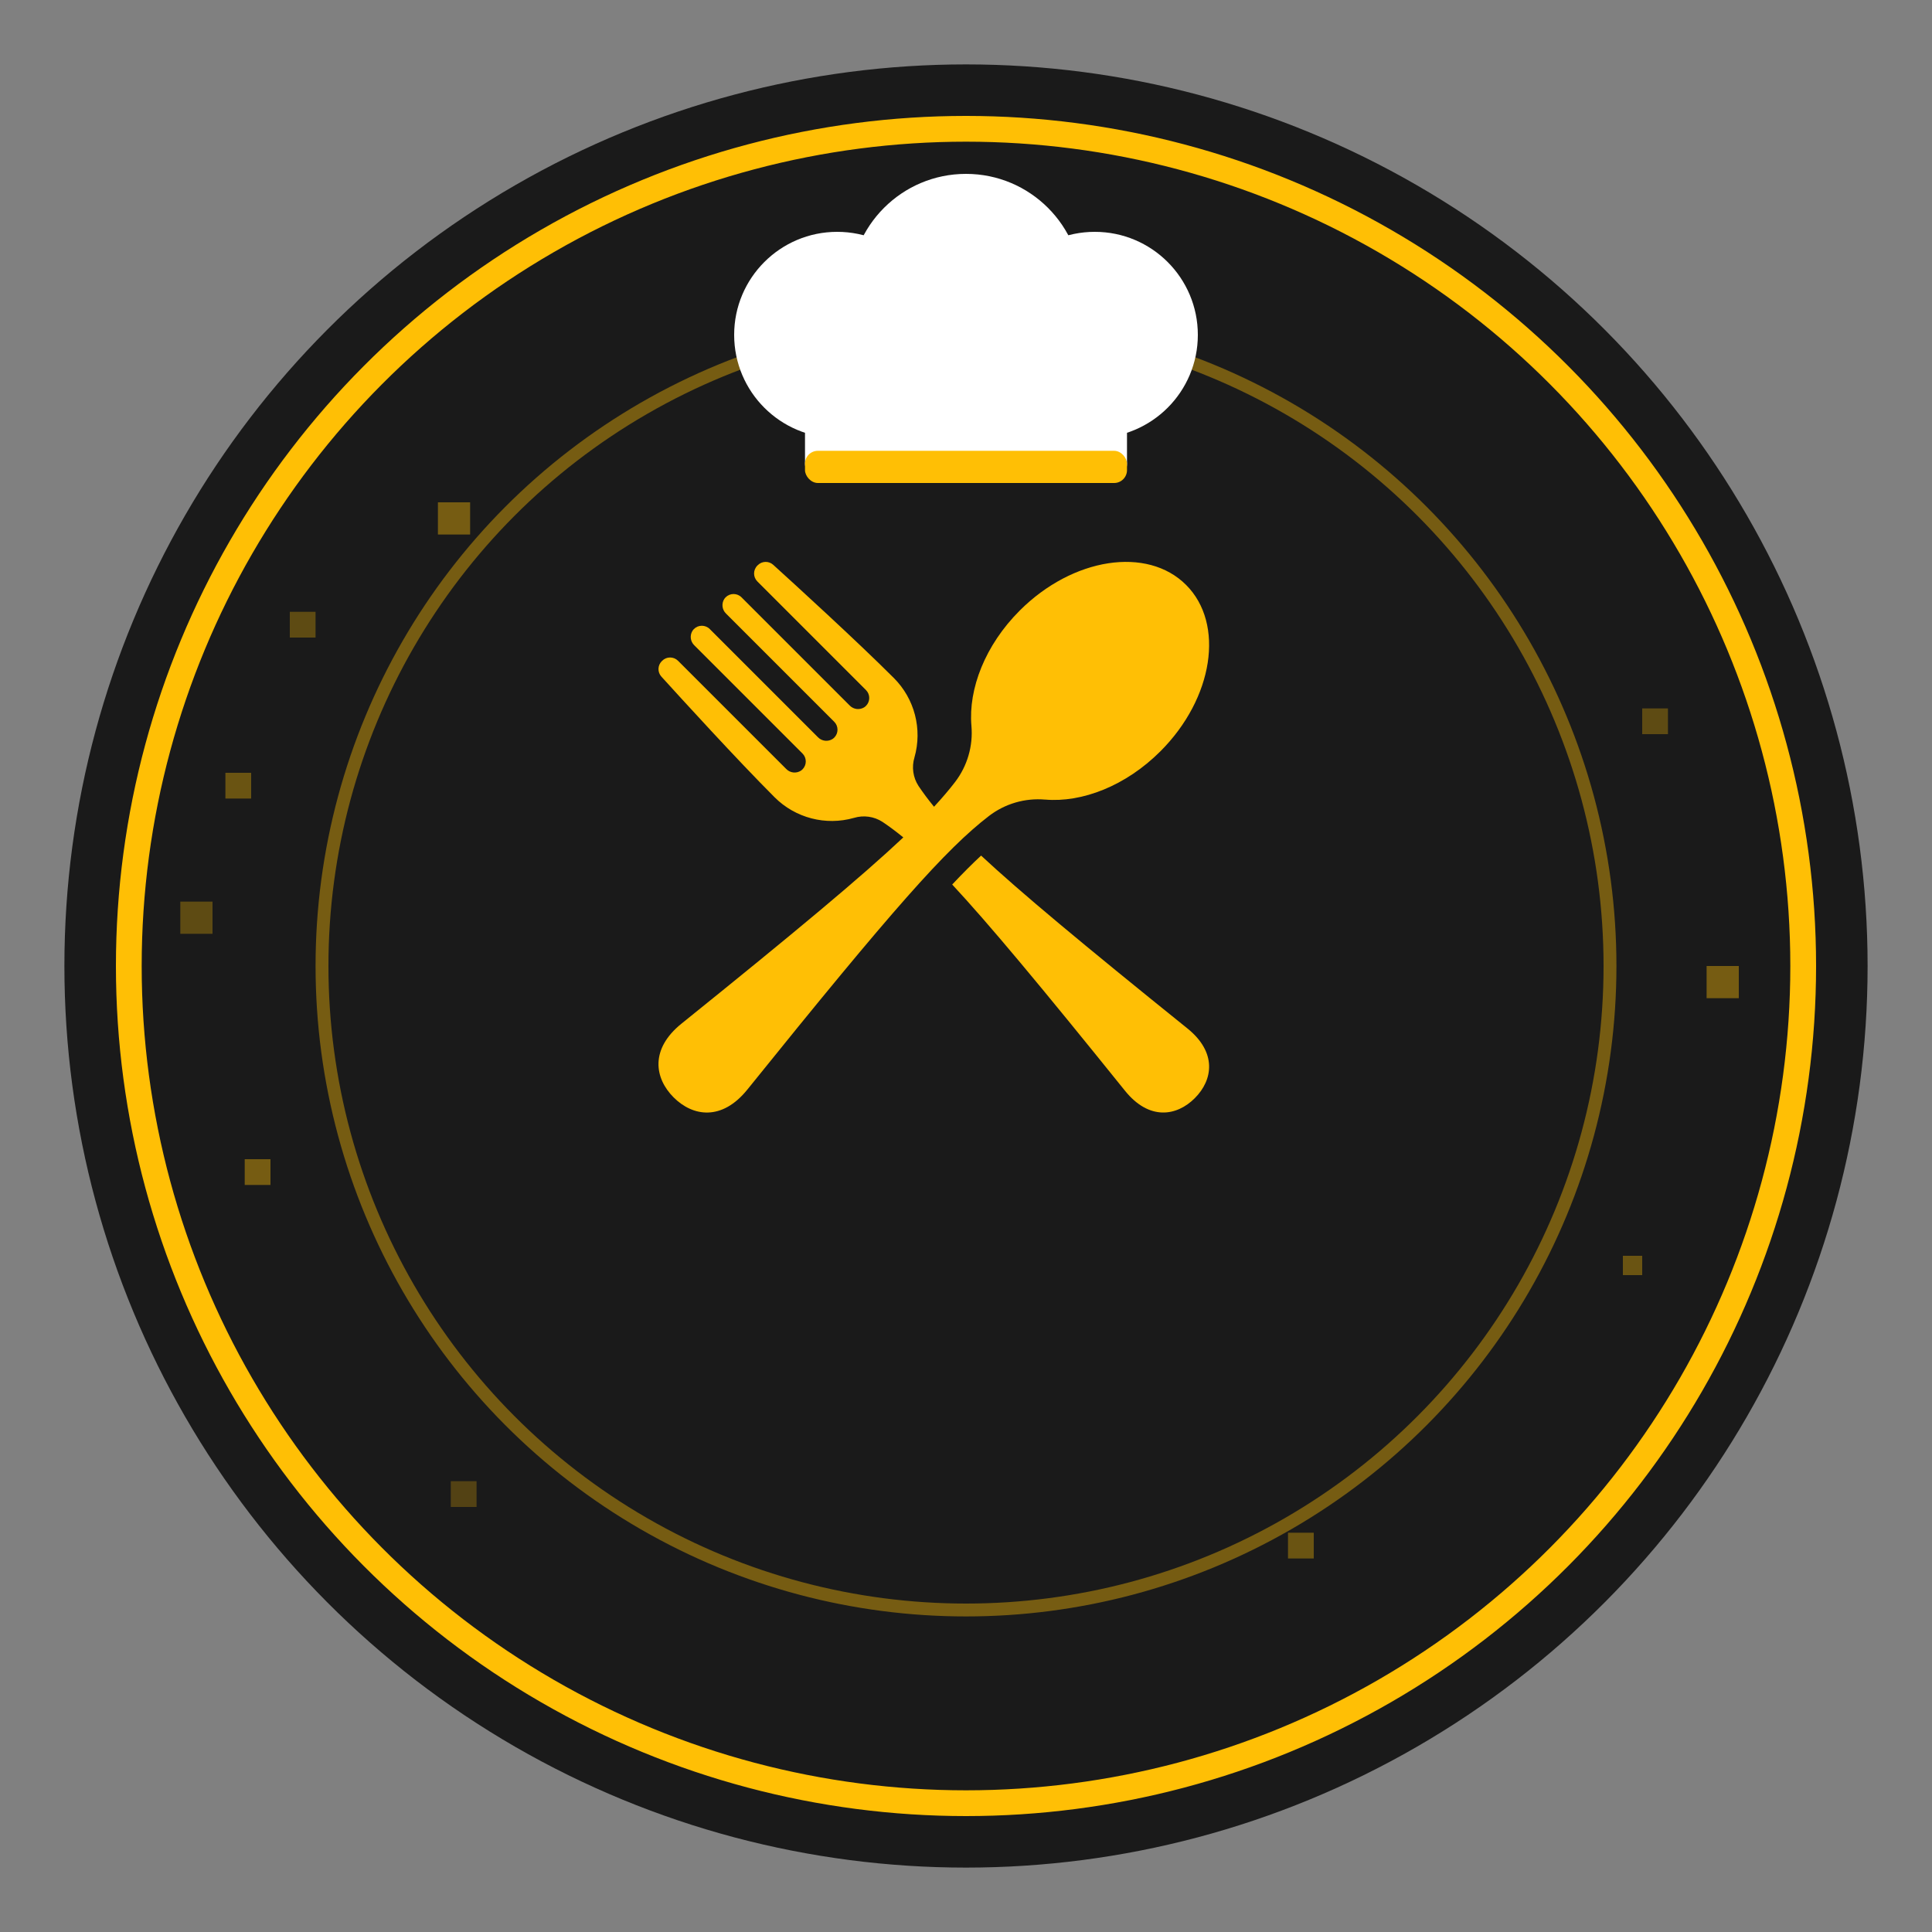
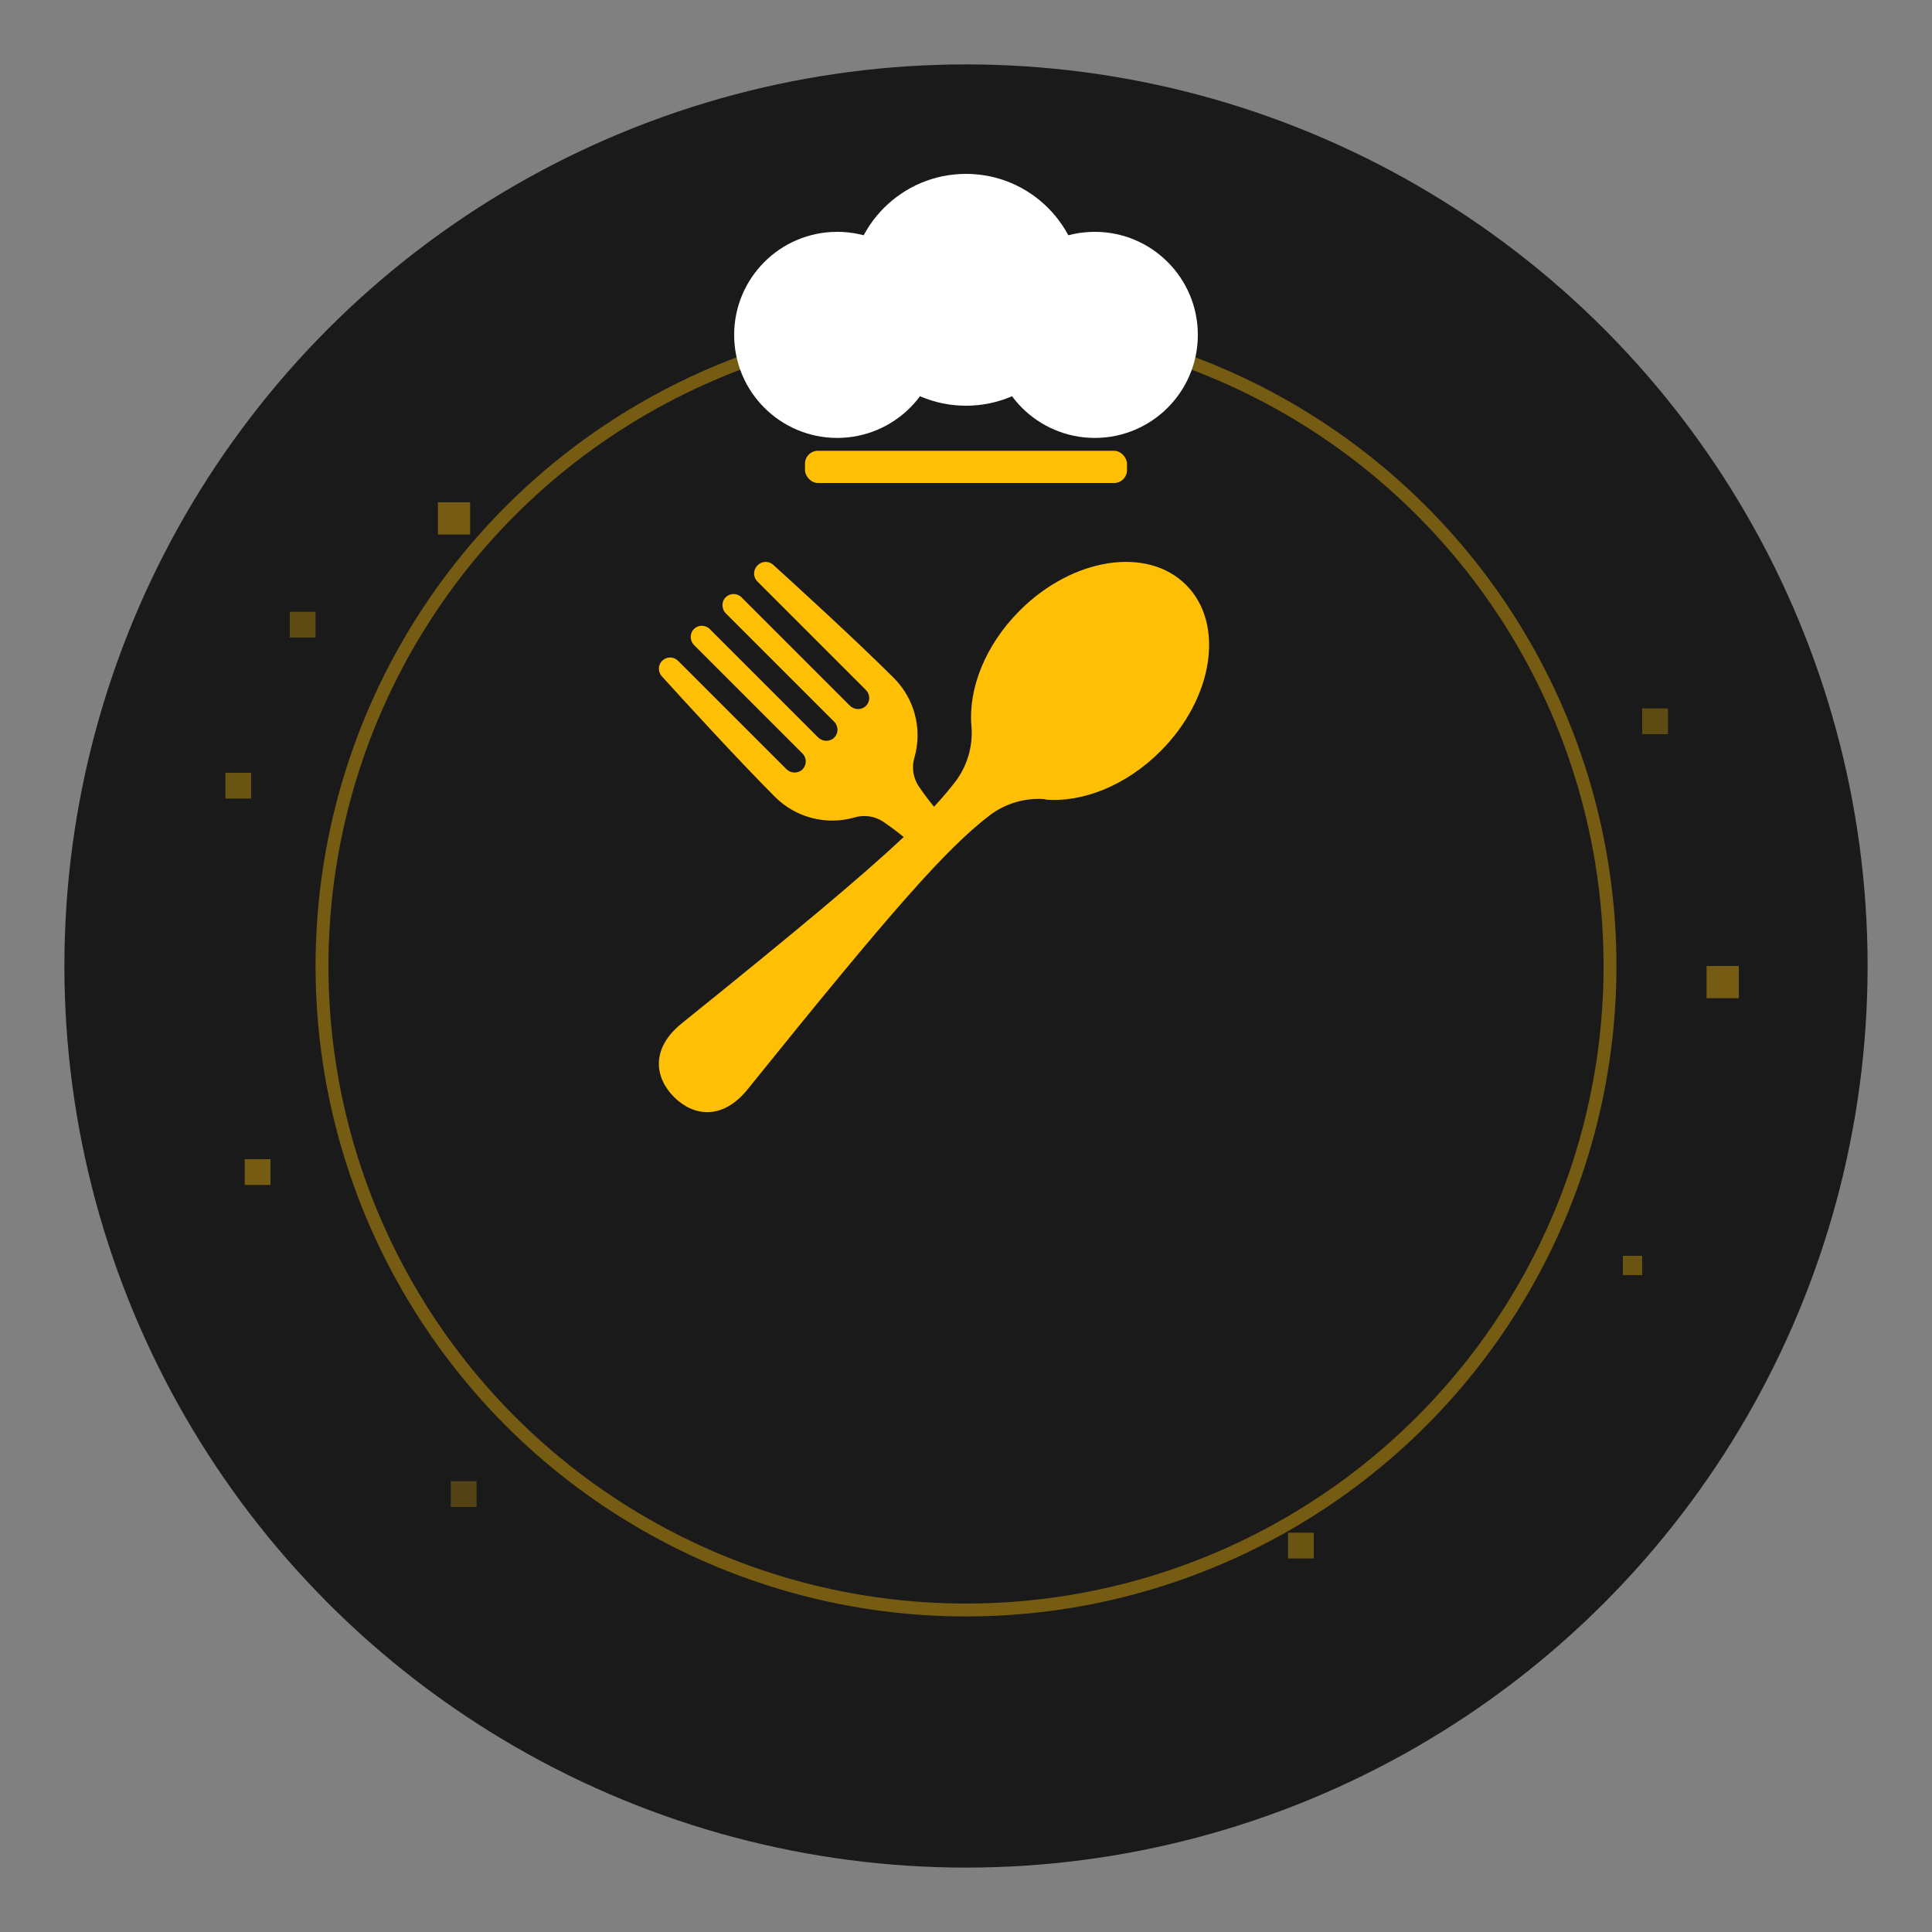
<svg xmlns="http://www.w3.org/2000/svg" viewBox="0 0 300 300">
  <rect x="0" y="0" width="300" height="300" fill="#808080" stroke="none" />
  <circle cx="150" cy="150" r="140" fill="#1A1A1A" />
-   <circle cx="150" cy="150" r="130" fill="none" stroke="#FFBF05" stroke-width="4" />
  <circle cx="150" cy="150" r="100" fill="none" stroke="#FFBF05" stroke-width="2" opacity="0.4" />
  <g fill="#FFBF05">
    <rect x="45" y="95" width="4" height="4" opacity="0.3" />
    <rect x="68" y="78" width="5" height="5" opacity="0.4" />
    <rect x="35" y="120" width="4" height="4" opacity="0.35" />
-     <rect x="28" y="140" width="5" height="5" opacity="0.3" />
    <rect x="38" y="180" width="4" height="4" opacity="0.4" />
    <rect x="255" y="110" width="4" height="4" opacity="0.3" />
    <rect x="265" y="150" width="5" height="5" opacity="0.4" />
    <rect x="252" y="195" width="3" height="3" opacity="0.35" />
    <rect x="70" y="230" width="4" height="4" opacity="0.25" />
    <rect x="200" y="238" width="4" height="4" opacity="0.35" />
  </g>
  <circle cx="130" cy="52" r="16" fill="#FFF" />
  <circle cx="150" cy="45" r="18" fill="#FFF" />
  <circle cx="170" cy="52" r="16" fill="#FFF" />
-   <rect x="125" y="55" width="50" height="20" rx="3" fill="#FFF" />
  <rect x="125" y="70" width="50" height="5" rx="2" fill="#FFBF05" />
  <g transform="translate(100, 85) scale(0.9)" fill="#FFBF05">
-     <path d="m69.215 43.508c6.382.55 13.919-2.365 19.884-8.33 9.15-9.15 11.133-22.001 4.429-28.705-6.704-6.704-19.556-4.721-28.705 4.429-5.965 5.965-8.88 13.502-8.33 19.884.303 3.471-.704 6.929-2.823 9.695-1.027 1.337-2.209 2.732-3.631 4.265-1.019-1.243-1.889-2.418-2.677-3.587-.947-1.458-1.203-3.261-.698-4.925 1.389-4.873.028-10.117-3.556-13.699-6.437-6.437-17.065-16.132-20.816-19.534-.764-.692-1.937-.661-2.664.07l-.067.067c-.756.756-.756 1.981 0 2.737l18.735 18.735c.756.757.756 1.983-.001 2.739-.077.076-.159.146-.248.209-.81.538-1.89.419-2.562-.284l-18.662-18.662c-.757-.756-1.983-.756-2.739.001-.077.077-.147.16-.209.248-.538.81-.419 1.89.284 2.562l18.662 18.662c.756.757.756 1.983-.001 2.739-.077.076-.159.146-.248.209-.81.538-1.89.419-2.562-.284l-18.662-18.662c-.757-.756-1.983-.756-2.739.001-.077.077-.147.16-.209.248-.538.81-.419 1.89.284 2.562l18.662 18.662c.756.757.756 1.983-.001 2.739-.077.077-.159.147-.248.209-.81.538-1.89.419-2.562-.284l-18.662-18.662c-.756-.756-1.981-.756-2.737-0-0.0 0-0.0 0-0.0 0l-.067.067c-.731.727-.762 1.9-.069 2.664 3.402 3.751 13.097 14.38 19.534 20.817 3.583 3.584 8.826 4.945 13.699 3.556 1.664-.505 3.467-.25 4.925.698 1.167.786 2.341 1.655 3.582 2.673-7.14 6.718-18.516 16.218-38.269 32.129-5.449 4.389-4.676 9.408-1.358 12.726 3.318 3.318 8.337 4.091 12.726-1.358 25.102-31.165 34.26-41.494 41.682-47.198 2.765-2.12 6.224-3.127 9.695-2.823z" />
-     <path d="m93.742 82.984c-18.121-14.596-28.791-23.49-35.583-29.812-1.492 1.386-3.129 3.021-4.985 4.991 6.322 6.793 15.216 17.461 29.81 35.58 4.154 5.157 8.904 4.426 12.044 1.285 3.14-3.14 3.872-7.891-1.285-12.044z" />
+     <path d="m69.215 43.508c6.382.55 13.919-2.365 19.884-8.33 9.15-9.15 11.133-22.001 4.429-28.705-6.704-6.704-19.556-4.721-28.705 4.429-5.965 5.965-8.88 13.502-8.33 19.884.303 3.471-.704 6.929-2.823 9.695-1.027 1.337-2.209 2.732-3.631 4.265-1.019-1.243-1.889-2.418-2.677-3.587-.947-1.458-1.203-3.261-.698-4.925 1.389-4.873.028-10.117-3.556-13.699-6.437-6.437-17.065-16.132-20.816-19.534-.764-.692-1.937-.661-2.664.07l-.067.067c-.756.756-.756 1.981 0 2.737l18.735 18.735c.756.757.756 1.983-.001 2.739-.077.076-.159.146-.248.209-.81.538-1.89.419-2.562-.284l-18.662-18.662c-.757-.756-1.983-.756-2.739.001-.077.077-.147.16-.209.248-.538.81-.419 1.89.284 2.562l18.662 18.662c.756.757.756 1.983-.001 2.739-.077.076-.159.146-.248.209-.81.538-1.89.419-2.562-.284l-18.662-18.662c-.757-.756-1.983-.756-2.739.001-.077.077-.147.16-.209.248-.538.81-.419 1.89.284 2.562l18.662 18.662c.756.757.756 1.983-.001 2.739-.077.077-.159.147-.248.209-.81.538-1.89.419-2.562-.284l-18.662-18.662c-.756-.756-1.981-.756-2.737-0-0.0 0-0.0 0-0.0 0c-.731.727-.762 1.9-.069 2.664 3.402 3.751 13.097 14.38 19.534 20.817 3.583 3.584 8.826 4.945 13.699 3.556 1.664-.505 3.467-.25 4.925.698 1.167.786 2.341 1.655 3.582 2.673-7.14 6.718-18.516 16.218-38.269 32.129-5.449 4.389-4.676 9.408-1.358 12.726 3.318 3.318 8.337 4.091 12.726-1.358 25.102-31.165 34.26-41.494 41.682-47.198 2.765-2.12 6.224-3.127 9.695-2.823z" />
  </g>
</svg>